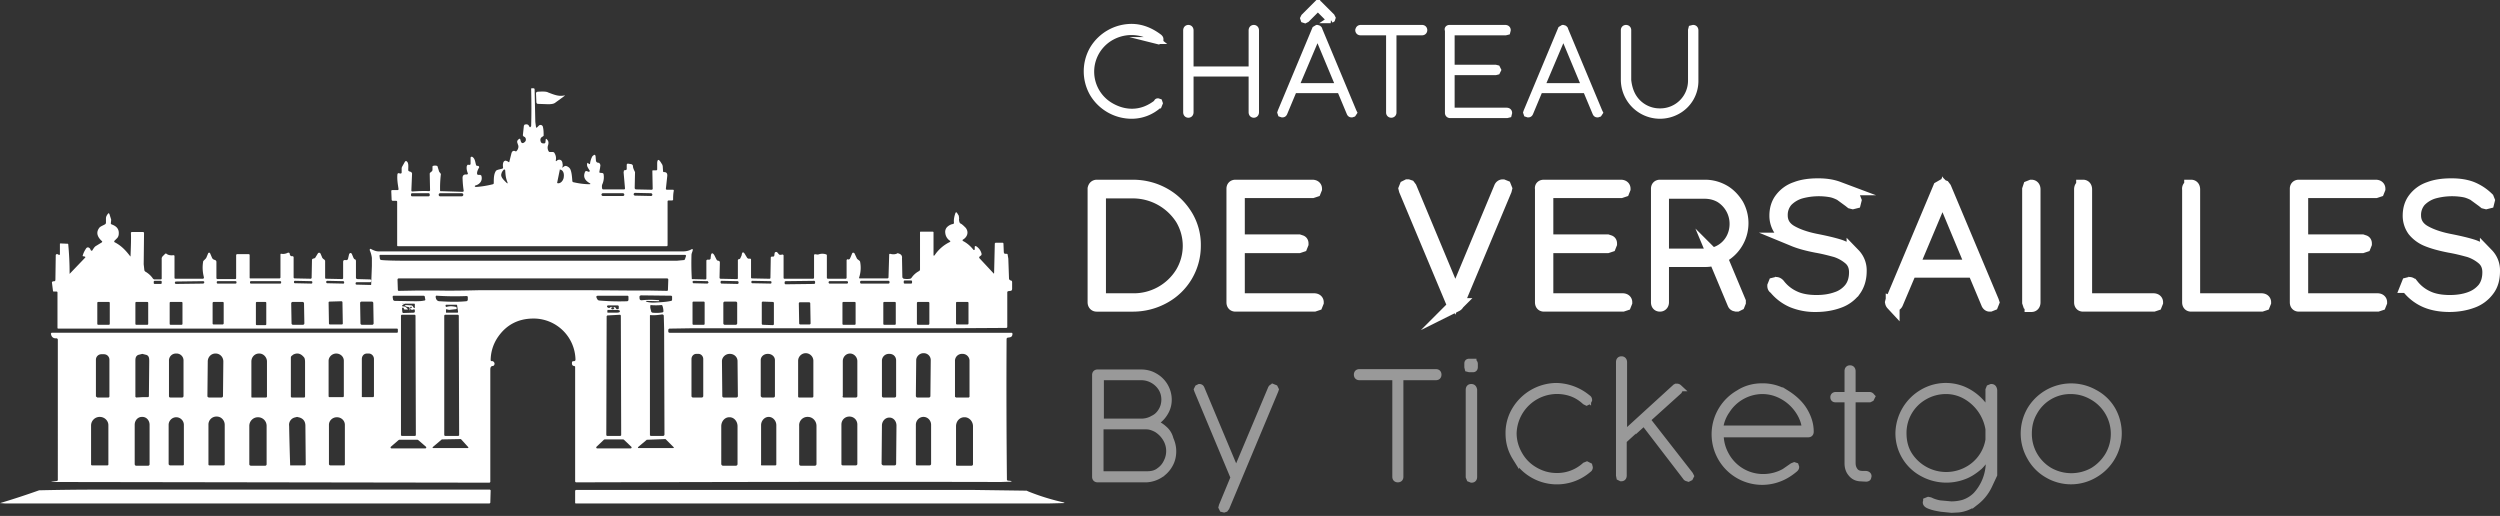
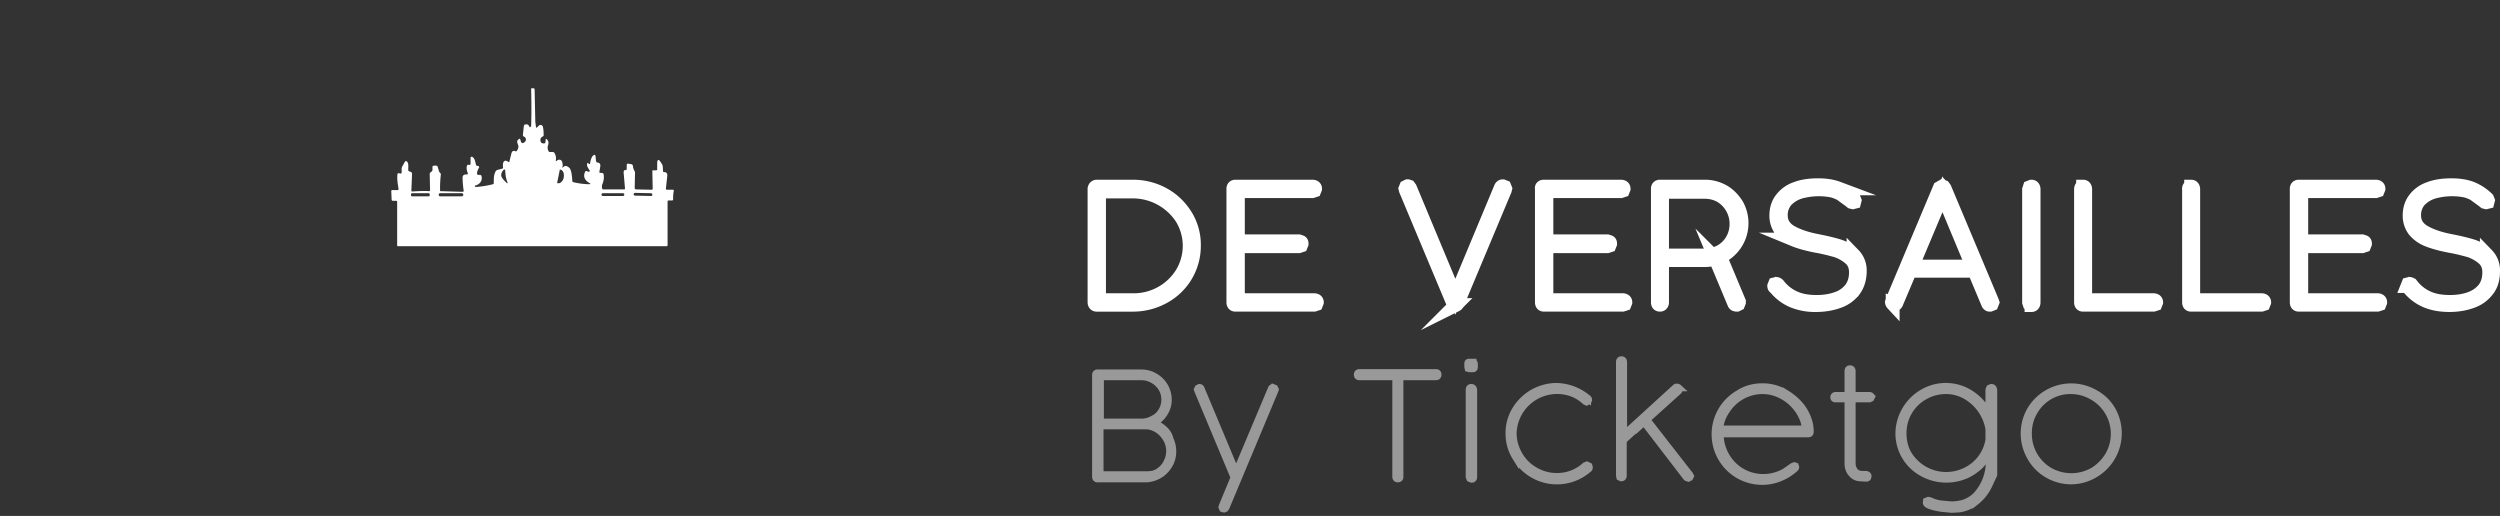
<svg xmlns="http://www.w3.org/2000/svg" width="722" height="149" fill="none">
  <rect width="100%" height="100%" fill="#333333" stroke="none" />
  <g opacity=".5" fill="#fff" stroke="#fff" stroke-width="2" stroke-miterlimit="10">
    <path d="M336.1 123.9a7.5 7.5 0 0 0-3-1.7 7.7 7.7 0 0 0 3.1-2.8 7 7 0 0 0 1.2-4 7.7 7.7 0 0 0-4-6.7c-1.2-.7-2.5-1-4-1H317c-.4 0-.6.2-.6.6v29.4c0 .4.2.6.6.6h14.1a8.1 8.1 0 0 0 6.6-4.1c.7-1.2 1-2.5 1-3.9 0-1.2-.3-2.4-.8-3.5a5.3 5.3 0 0 0-1.8-2.9Zm-18.3-15.1h11.8a7 7 0 0 1 5.9 3.3c.6 1 .9 2.1.9 3.3 0 1.2-.3 2.3-.9 3.3-.6 1-1.4 1.8-2.5 2.3-1 .6-2.2.9-3.4.9h-11.8v-13.1Zm19.3 24.5c-.5 1.1-1.2 2-2.2 2.7-1 .8-2.2 1.1-3.6 1.1h-13.6V123h13.4c.9 0 1.9.3 3 .9a8 8 0 0 1 2.6 2.6 7 7 0 0 1 .4 6.8ZM367.6 111.9c-.2 0-.4.2-.5.5l-10.1 24-10.1-24.1c-.1-.3-.3-.4-.5-.4l-.4.2-.2.4.1.3 10.5 25.1-3.4 8.2-.1.4.2.4.4.1.3-.1.3-.4 14.1-33.7.1-.3-.2-.4-.5-.2ZM414.7 107.6h-22.1c-.4 0-.6.2-.6.6 0 .4.2.6.6.6h10.5v28.9c0 .4.2.6.6.6.4 0 .6-.2.6-.6v-28.9h10.4c.4 0 .6-.2.6-.6 0-.4-.2-.6-.6-.6ZM425.4 104.6h-1.1c-.3 0-.4.1-.4.4v1l.1.4.4.1h1c.3 0 .4-.2.4-.5v-.9c0-.3-.2-.5-.4-.5ZM424.9 111.9c-.4 0-.6.2-.6.7v25.1l.2.5.5.2c.4 0 .6-.2.6-.7v-25.1c-.1-.5-.3-.7-.7-.7ZM458.3 134.3l-.5.2a12 12 0 0 1-8.3 3.1c-2.2 0-4.3-.6-6.2-1.7a12 12 0 0 1-4.6-4.6c-1.1-1.9-1.7-4-1.7-6.2a12.7 12.7 0 0 1 16.9-11.6c1.4.5 2.7 1.3 3.9 2.4l.4.2.4-.2.2-.4c0-.2-.1-.4-.3-.5a14.5 14.5 0 0 0-9.1-3.4 14 14 0 0 0-11.7 6.7 12.8 12.8 0 0 0-1.9 6.9c0 2.4.6 4.7 1.9 6.8a13.8 13.8 0 0 0 21 3.5c.2-.1.3-.3.3-.5l-.1-.4-.6-.3ZM475.6 121.2l9.2-8.3.2-.4-.2-.5a.8.8 0 0 0-.4-.2h-.3l-.3.2-14.9 13.6v-21c0-.4-.2-.7-.6-.7-.4 0-.6.2-.6.7v32.7l.1.5.4.2c.4 0 .6-.2.6-.7v-10.1l5.9-5.4 12.2 15.9c.1.2.3.3.4.3l.3.1.4-.2.2-.4-.2-.4-12.4-15.9ZM515.8 113.6a12.8 12.8 0 0 0-6.9-1.9c-2.4 0-4.7.6-6.7 1.9a13.6 13.6 0 0 0 11.9 24.4c1.5-.6 2.9-1.5 4.2-2.6.2-.2.3-.3.3-.5l-.1-.3-.3-.1-.5.2-2.3 1.6a12.7 12.7 0 0 1-6.2 1.6 12.3 12.3 0 0 1-10.7-6.2c-1.1-1.9-1.7-4-1.7-6.2v-.2h25.4c.4 0 .6-.2.6-.6v-.1c0-2-.6-4-1.8-6-1.2-2-3.1-3.7-5.2-5ZM496.6 124c.2-2 .9-3.9 2.1-5.6a12.4 12.4 0 0 1 10.2-5.6c2.3 0 4.3.6 6.2 1.7 1.9 1.1 3.4 2.6 4.5 4.3 1.1 1.7 1.7 3.5 1.8 5.1h-24.8v.1ZM539.9 114.2h-5v-7c0-.4-.2-.7-.6-.7-.4 0-.6.2-.6.7v7h-3.5c-.4 0-.6.2-.6.5 0 .4.2.5.6.5h3.5v18.6c0 1.1.3 2.1.9 2.8.6.8 1.4 1.3 2.5 1.4l1.8.1c.3 0 .5-.1.5-.2l.1-.4c0-.3-.3-.5-.8-.5h-.8c-1 0-1.8-.3-2.3-1-.5-.7-.7-1.4-.7-2.3v-18.5h5l.4-.2.2-.4a.7.7 0 0 0-.6-.4ZM575.1 111.9l-.5.2-.2.5v7.1a14.6 14.6 0 0 0-7.4-7.1 13.2 13.2 0 0 0-11.7.8 13.8 13.8 0 0 0-6.9 11.6 13 13 0 0 0 7 11.7 14.2 14.2 0 0 0 11.9.7c1.6-.6 3-1.6 4.3-2.7 1.2-1.2 2.2-2.6 2.9-4.1v2.5a14.3 14.3 0 0 1-3.7 9.9 9.2 9.2 0 0 1-3.7 2.3c-1 .3-2.2.5-3.6.5l-3.3-.3c-1.1-.2-2-.5-2.8-.9l-.5-.1-.5.2v.1l-.1.3c0 .4.4.7 1.3 1 .8.3 1.8.5 3 .7l3 .3 2-.1c1.8-.2 3.5-.9 5-2.1a13 13 0 0 0 3.8-4.8l1.4-3V112.7c-.1-.6-.3-.8-.7-.8Zm-.6 14.4a12.1 12.1 0 0 1-6.4 9.5 12.8 12.8 0 0 1-16.7-4.2c-1.2-1.8-1.8-4-1.8-6.5a12.1 12.1 0 0 1 6.1-10.6c1.9-1.1 4-1.7 6.3-1.7 2 0 3.9.5 5.7 1.5a13.6 13.6 0 0 1 6.7 9.6v2.4h.1ZM610 118.4a12.7 12.7 0 0 0-5.1-4.9 13.7 13.7 0 0 0-18.5 4.9 13.6 13.6 0 0 0 0 13.6 13 13 0 0 0 4.9 5 13.3 13.3 0 0 0 13.6 0 13.7 13.7 0 0 0 5.1-18.6Zm-1 13a13.2 13.2 0 0 1-4.5 4.6 12.8 12.8 0 0 1-12.6 0 12.4 12.4 0 0 1-6.1-10.8c0-2.3.5-4.3 1.6-6.2a12 12 0 0 1 10.6-6.2c2.3 0 4.4.6 6.3 1.7a12.4 12.4 0 0 1 4.7 16.9Z" />
  </g>
-   <path d="m334.4 29.4.3.1.1.3-.2.5a11.6 11.6 0 0 1-7.8 3 13 13 0 0 1-11.1-6.3 12.8 12.8 0 0 1 0-12.8 13 13 0 0 1 11.1-6.3c1.5 0 2.9.3 4.2.8 1.3.5 2.5 1.2 3.7 2.1.2.2.3.3.3.5V11.6l-.4.2-.4-.1a12 12 0 0 0-13.2-1.1 11.5 11.5 0 0 0 0 20.2c1.8 1 3.8 1.6 5.9 1.6 2.6 0 5-.9 7.3-2.7 0-.3.1-.3.2-.3ZM343.7 21.1v11.3c0 .4-.2.6-.5.6s-.5-.2-.5-.6V8.8c0-.4.2-.6.5-.6s.5.2.5.6v11.4h17.9V8.8c0-.4.2-.6.5-.6s.5.2.5.6v23.6c0 .4-.2.6-.5.6s-.5-.2-.5-.6V21.1h-17.9ZM380.4 8.2l.3.1c.1.1.2.1.2.3l9.9 23.7.1.2-.2.3-.3.1h-.1c-.2 0-.3-.1-.4-.3l-2.8-6.7h-13.5l-2.8 6.7c-.1.2-.2.3-.4.3h-.1l-.3-.1-.1-.3.1-.3 9.9-23.7.5-.3Zm6.4 16.8-6.3-15.1-6.4 15.1h12.7Zm-6.2-24 .3.2 3.6 3.6.2.4-.1.3-.3.2a.8.8 0 0 1-.4-.2l-3.3-3.3-3.3 3.3-.4.2-.3-.1-.1-.3.2-.4 3.7-3.7.2-.2ZM393 8.2h17.7c.3 0 .5.2.5.5s-.2.5-.5.5h-8.4v23.3c0 .3-.2.5-.5.5s-.5-.2-.5-.5V9.2h-8.4c-.3 0-.5-.2-.5-.5.1-.3.2-.5.6-.5ZM418.6 8.2h16.1c.4 0 .6.2.6.5l-.1.4-.4.1h-15.7v10.5h12.8l.4.1.2.4-.2.4-.4.1h-12.8v11.4h16c.4 0 .6.2.6.5l-.1.4-.4.1h-16.4c-.3 0-.5-.2-.5-.5V8.7c-.2-.3 0-.5.3-.5ZM451.4 8.2l.3.1c.1.1.2.1.2.3l9.9 23.7.1.2-.2.3-.3.1h-.1c-.2 0-.3-.1-.4-.3l-2.8-6.7h-13.5l-2.8 6.7c-.1.2-.2.3-.4.3h-.1l-.3-.1-.1-.3.1-.3 9.9-23.7.5-.3Zm6.4 16.8-6.3-15.1-6.4 15.1h12.7ZM471.5 27.8a9 9 0 0 0 7.9 4.5 9 9 0 0 0 9.1-9.1V8.7l.1-.4.4-.1c.3 0 .5.2.5.6v14.6a9.8 9.8 0 0 1-5.1 8.6 10.3 10.3 0 0 1-15.3-8.9V8.7c0-.3.2-.5.5-.5s.5.2.5.5v14.5c.2 1.7.6 3.2 1.4 4.6Z" fill="#fff" stroke="#fff" stroke-width="2" stroke-miterlimit="10" />
  <path d="M316.8 53.9h10.3c3.3 0 6.3.8 9 2.3 2.7 1.5 4.8 3.6 6.4 6.2a16 16 0 0 1 2.3 8.6 16.7 16.7 0 0 1-8.7 14.7 18.3 18.3 0 0 1-9 2.3h-10.4c-.4 0-.6-.3-.6-.7V54.5c.1-.4.3-.6.7-.6Zm24.6 9.2a16.9 16.9 0 0 0-14.4-7.8h-9.6v31.4h9.6a16.4 16.4 0 0 0 14.4-7.8 15.4 15.4 0 0 0 0-15.8ZM356.8 53.9H379c.5 0 .8.2.8.6l-.2.5-.6.2h-21.5v14.5h17.6l.6.2c.2.1.2.3.2.5l-.2.5-.6.2h-17.6v15.6h22c.5 0 .8.2.8.6l-.2.5-.6.2h-22.7c-.4 0-.6-.2-.6-.7V54.5c0-.4.2-.6.6-.6ZM420.4 88.1h-.1c-.2 0-.4-.2-.6-.5L406 54.9l-.1-.4.2-.5.4-.2h.1l.3.1.3.4 13.1 31.4 13.1-31.4c.1-.3.3-.5.6-.5l.5.2.2.5-.1.4-13.7 32.7c-.1.3-.3.4-.5.5ZM445.9 53.9h22.2c.5 0 .8.2.8.6l-.2.5-.6.2h-21.5v14.5h17.6l.6.2c.2.1.2.3.2.5l-.2.5-.6.2h-17.6v15.6h22c.5 0 .8.2.8.6l-.2.5-.6.2h-22.7c-.4 0-.6-.2-.6-.7V54.5c-.1-.4.1-.6.6-.6ZM492.3 75.1H480v12.2c0 .4-.2.7-.6.7-.4 0-.6-.2-.6-.7V54.5c0-.4.2-.6.6-.6h13c1.9 0 3.7.5 5.3 1.4 1.6.9 2.9 2.3 3.9 3.9a10.8 10.8 0 0 1-4.8 15l5.4 12.9v.2l-.2.5-.4.2h-.1l-.4-.1c-.2-.1-.2-.2-.3-.4l-5.4-12.9a8 8 0 0 1-3.1.5ZM480 73.8h12.3c1.7 0 3.3-.4 4.7-1.2a8.7 8.7 0 0 0 3.3-3.3c.8-1.4 1.2-3 1.2-4.6a9.4 9.4 0 0 0-4.5-8.1c-1.4-.8-3-1.2-4.7-1.2H480v18.4ZM512.4 82.6l.2-.5.4-.1c.2 0 .5.2.7.5a12 12 0 0 0 4.5 3.5c1.7.8 3.9 1.2 6.4 1.2 2.2 0 4.1-.3 5.8-.9a8.6 8.6 0 0 0 4.1-2.8c1-1.3 1.5-2.9 1.5-4.9 0-1.7-.6-3.1-1.8-4.1a12 12 0 0 0-4-2.2c-1.5-.4-3.3-.9-5.6-1.3-2.6-.5-4.8-1.1-6.5-1.8a9.4 9.4 0 0 1-3.8-2.8 7 7 0 0 1-1.3-4.1c0-1.9.5-3.5 1.5-4.8 1-1.3 2.4-2.4 4.2-3 1.8-.7 3.9-1 6.4-1 2.2 0 4.1.3 5.7.9a14 14 0 0 1 4.6 3l.2.5-.1.4-.4.1-.4-.1-.5-.4-2.6-1.9c-.8-.4-1.7-.8-2.7-1a20.2 20.2 0 0 0-9 .4 9.5 9.5 0 0 0-4 2.4 6.4 6.4 0 0 0-1.6 4.4c0 2.1 1 3.7 2.9 4.8 1.9 1.1 4.5 2 7.7 2.6 2.5.5 4.6 1 6.2 1.5 1.6.5 3 1.4 4.2 2.5a6.4 6.4 0 0 1 1.8 4.7c0 2.2-.6 4-1.6 5.4A9.5 9.5 0 0 1 531 87c-1.9.7-4.1 1.1-6.5 1.1a17 17 0 0 1-6.7-1.2 13 13 0 0 1-5.2-4c-.1.1-.2-.1-.2-.3ZM560.9 53.9h.1l.3.1.3.4L575.3 87l.1.3-.2.5-.5.2h-.1c-.2 0-.4-.2-.5-.5l-3.9-9.3h-18.6l-3.9 9.2c-.1.3-.3.5-.5.5h-.1l-.5-.2a.8.8 0 0 1-.2-.4l.1-.4 13.7-32.6.7-.4Zm8.8 23.1L561 56.1 552.2 77h17.5ZM586.2 54.1l.5-.2c.4 0 .6.3.6.8v32.6c0 .5-.2.8-.6.8a.8.8 0 0 1-.5-.2l-.2-.6V54.7l.2-.6ZM601.6 53.9c.4 0 .6.3.6.8v32h19.7c.5 0 .8.2.8.6l-.2.5-.6.2h-20.3c-.4 0-.6-.2-.6-.7V54.7c0-.5.2-.8.6-.8ZM632.8 53.9c.4 0 .6.3.6.8v32h19.7c.5 0 .8.2.8.6l-.2.5-.6.2h-20.3c-.4 0-.6-.2-.6-.7V54.7c-.1-.5.2-.8.6-.8ZM663.9 53.9h22.2c.5 0 .8.2.8.6l-.2.5-.6.2h-21.5v14.5h17.6l.6.2c.2.1.2.3.2.5l-.2.5-.6.2h-17.6v15.6h22c.5 0 .8.2.8.6l-.2.5-.6.2h-22.7c-.4 0-.6-.2-.6-.7V54.5c0-.4.2-.6.6-.6ZM695.3 82.6l.2-.5.4-.1c.2 0 .5.2.7.5a12 12 0 0 0 4.5 3.5c1.7.8 3.9 1.2 6.4 1.2 2.2 0 4.1-.3 5.8-.9 1.7-.6 3-1.5 4.1-2.8 1-1.3 1.5-2.9 1.5-4.9 0-1.7-.6-3.1-1.8-4.1a12 12 0 0 0-4-2.2c-1.5-.4-3.3-.9-5.6-1.3-2.6-.5-4.8-1.1-6.5-1.8a9.4 9.4 0 0 1-3.8-2.8 7 7 0 0 1-1.3-4.1c0-1.9.5-3.5 1.5-4.8 1-1.3 2.4-2.4 4.2-3 1.8-.7 3.9-1 6.4-1 2.2 0 4.1.3 5.7.9a14 14 0 0 1 4.6 3l.2.5-.1.4-.4.1-.4-.1-.5-.4-2.6-1.9c-.8-.4-1.7-.8-2.7-1a20.2 20.2 0 0 0-9 .4 9.5 9.5 0 0 0-4 2.4 6.4 6.4 0 0 0-1.6 4.4c0 2.1 1 3.7 2.9 4.8 1.9 1.1 4.5 2 7.7 2.6 2.5.5 4.6 1 6.2 1.5 1.6.5 3 1.4 4.2 2.5a6.4 6.4 0 0 1 1.8 4.7c0 2.2-.5 4-1.6 5.4a9.5 9.5 0 0 1-4.5 3.3c-1.9.7-4.1 1.1-6.5 1.1-2.5 0-4.8-.4-6.7-1.2a13 13 0 0 1-5.2-4c-.1.1-.2-.1-.2-.3Z" fill="#fff" stroke="#fff" stroke-width="4" stroke-miterlimit="10" />
  <path d="m162.3 48.5.7-.5.4-.1c.7.2 1.2.6 1.4 1.2.3.8.4 1.9.5 3.3l.2.2c1.7.4 3.3.6 4.7.6.4 0 .4-.1.1-.3-1.4-.8-1.9-1.8-1.4-3.1.1-.4.4-.5.8-.3l.2.1h.3c.1-.1.2-.3 0-.5-.5-.8-.8-1.2-.6-1.9 0-.2.1-.2.2-.1l.4.3.2-.1c.1-.8.3-1.5.7-2.2l.5-.4c.2 0 .4.2.4.4l.1 1.2c0 .4.3.7.7.7.3 0 .5.3.6.7l-.1.8-.2 1.1c0 .2.1.4.3.3l.7.1.2.2a5 5 0 0 1-.3 2.9c-.2.4-.2.8-.1 1.4l.2.2h6.1c.2 0 .3-.1.3-.3l-.4-4.6.1-.6.6-.1.2-.2v-1.2c0-.4.2-.5.6-.4l.7.1c.3.1.5.3.5.6 0 .4.2.9.5 1.5l.1.2-.1 4.6c0 .2.2.4.4.4l4.6.1.2-.2-.1-5.2c0-.2.1-.2.2-.2h1l.2-.2v-2c.1-1 .4-1.1 1-.2l.5.8.1.4.1 1.5c0 .1.1.2.3.2.7 0 1 .4.9 1.2l-.4 3.7.2.2h1.9c.1 0 .2.1.2.3-.2.9-.2 1.8-.2 2.6l-.2.2h-1.1c-.2 0-.3.1-.3.3v12.6c0 .2-.1.3-.3.3h-77.6a.2.2 0 0 1-.2-.2V58.3c0-.2-.1-.3-.3-.3h-.9c-.3 0-.4-.2-.4-.4l-.1-2.4c0-.2.1-.3.3-.3h1.5c.2 0 .3-.1.3-.3-.2-1.4-.5-2.9-.3-4.4l.2-.2.6.1c.2.1.4-.1.4-.3v-1.3l.1-.3.9-1.6.3-.1c.8.4.6 1.5.6 2.6 0 .2.1.3.3.4.5.1.8.3.8.7l-.2 4.8c0 .2.1.3.3.3 1.6-.1 3.2-.2 4.8-.1.2 0 .3-.1.3-.3l-.1-4.8.1-.2.6-.5.1-.3v-.9c0-.2.1-.3.2-.3a2 2 0 0 1 1.1 0c.1.1.2.1.2.3l.4 1.3.1.2c.3.3.5.6.4.8a34.4 34.4 0 0 0-.2 4.7l6.5.2c.2 0 .4-.2.3-.4a28 28 0 0 1-.3-3.3c-.1-1 .3-1.4 1.2-1.3.2 0 .4-.2.3-.4-.3-.7-.4-1.4-.3-2l.2-.4h.5c.2.1.4-.1.4-.3v-1.7c0-.3.3-.4.5-.3.8.5.8 1.4 1.1 2.4l.2.2h.3c.3 0 .5.4.3.6-.4.7-.6 1.3-.5 1.8l.2.2h.7l.3.2c.5 1.5-.5 2.6-1.8 2.9l-.1.2.1.1.2.1c1.7-.1 3.4-.4 5-.8l.2-.2c0-1.4 0-2.7.6-3.6.1-.2.4-.3.7-.4l1.2-.3.2-.2c-.1-.7-.2-2.1.8-2.1l.5.2.3.2c.1.1.2 0 .2-.1l.6-2.4c.2-.7.6-.9 1.2-.6.1.1.2 0 .3-.1.4-.4.7-1.2.4-1.8l-.2-.6c-.1-.3 0-.6.2-.8l.2-.2c.3-.2.4-.2.5.2.2.9.5 1.1 1 .8.5-.3.7-.7.5-1.3l-.2-.3-.4-.2-.2-.3.3-2.8.2-.3c.7-.2 1.1-.1 1.4.6.1.1.1.2.3.1l.2-.3c.1-3.1.1-6.7 0-10.7 0-.2.1-.2.2-.2h.4c.3 0 .4.1.4.4l.2 9.3.2 1.5c0 .2.1.2.3.1l.5-.5a.7.7 0 0 1 1.2.4c.2.8.2 1.6.2 2.5l-.2.2c-.7.3-.9.9-.6 1.6.1.3.5.5 1.1.4l.2-.2.1-.8c0-.3.1-.4.3-.2.5.5.6.9.4 1.7a2 2 0 0 0 .1 1.7c.1.2.2.3.4.3h.9l.3.1c.5.7.7 1.5.5 2.4 0 .1.1.2.2.1.6-.6 1.5-.5 1.7.4l.1.6c.1.4-.2 1-.3 1.5-.1-.4 0-.4.1-.5Zm-.6.4-.8 3.9.1.1c.8.2 1.6-.6 1.8-1.6v-.1c.2-1.1-.2-2.1-1-2.2l-.1-.1c.1-.1 0-.1 0 0Zm-15.2 3.6c-.5-1.3-.5-2.1-.6-3.3 0-.2-.2-.3-.4-.2-.3.3-.6.7-.7 1.2-.3.9.7 1.8 1.4 2.5.4.4.5.3.3-.2Zm-22.4 3.6c0-.1-.1-.3-.3-.3H119c-.1 0-.3.1-.3.3v.3c0 .1.1.3.3.3h4.8c.1 0 .3-.1.3-.3v-.3Zm9.7.1c0-.2-.2-.4-.4-.4h-6.3c-.2 0-.4.2-.4.4v.1c0 .2.2.4.4.4h6.3c.3-.1.4-.2.4-.5Zm46.5 0c0-.2-.2-.4-.4-.4h-5.8c-.2 0-.4.2-.4.4s.2.4.4.4h5.8c.2 0 .4-.1.4-.4Zm8.1 0c0-.2-.2-.4-.4-.4l-4.6-.1c-.2 0-.4.2-.4.4s.2.4.4.4l4.6.1c.2 0 .4-.1.4-.4Z" fill="#fff" />
-   <path d="M155.2 26.5c1.5-.1 2.6-.1 3.1.2 1.6.6 3 1.2 4.5.9.4-.1.4 0 .1.2l-2.6 1.9c-.4.3-1.1.4-2 .4l-2.9-.1c-.3 0-.5-.2-.5-.6l-.1-2.5c0-.2.2-.3.4-.4ZM290.3 73.3h.4c.2 0 .3.1.3.2l.2 1.2.2 5.7c0 .3.2.5.5.6l.3.1.1.3v2c0 .4-.2.6-.5.6l-.7.1-.2.2v10.2l-.2.2-16.5.1h-74.4l-6.4.1c-.2 0-.4.2-.4.4v.4c0 .3.2.4.4.4h98.7c.2 0 .3.1.3.4-.1.9-.6.9-1.3 1-.2 0-.4.2-.4.4a2614 2614 0 0 0 .1 40.7l.2.2 1 .1.1.1v.1l-3.1.1c-40.2-.1-81.1 0-122.6.1-.1 0-.3-.1-.3-.3v-33.1l-.2-.2c-.6 0-.8-.4-.7-1.1 0-.2.2-.3.6-.3.2 0 .4-.2.4-.4A12.1 12.1 0 0 0 153.7 92c-4.1.1-7.4 1.8-9.8 5.2a12 12 0 0 0-2.2 6.9l.2.2h.4l.3.2c.3.4.3.7 0 1.1l-.3.1c-.4 0-.7.3-.7 1v32.5l-.2.2-126.3-.2c-.4 0-.4 0 0-.1l1.4-.2.2-.2V98.1c0-.2-.2-.4-.4-.4-.9.1-1.5-.4-1.6-1.4l.2-.2h99.7c.2 0 .3-.1.3-.3v-.6c0-.2-.1-.3-.3-.3H16.8a.2.2 0 0 1-.2-.2V84.5c0-.2-.1-.3-.3-.3h-.8a.2.2 0 0 1-.2-.2l-.3-2.4c0-.1 0-.2.2-.3l.4-.1c.2.1.4-.1.4-.4l.1-7.1c0-.2.3-.4.5-.3l.4.2c.2.1.3-.1.3-.2v-3l.1-.1 2.2.1.1.1a88.3 88.3 0 0 1 .4 8.6l4.5-4.7c.1-.1 0-.3-.1-.3L24 74c-.1 0-.2-.1-.1-.2.2-.8.6-1.5 1-2.1.3-.4.8-.3 1.1.1l.3.6h.3c.3-.4.5-.9 1-1.3l1.8-1.1c.1-.1.2-.3 0-.4-1.1-1-1.8-2.3-.8-3.7.3-.5 1-.7 1.7-1.1.2-.1.3-.3.3-.5v-1.2c0-.6.3-1 .6-1.4.1-.2.3-.1.4.1l.5 1.6v.2l-.1 1 .2.2c1.5.5 2.2 1.4 2.1 2.7 0 .4-.1.8-.4 1.2l-.9.9v.3c2 1 3.3 2.4 4.6 4.1 0 .1.1 0 .1 0 .1-2.9.2-5.2.1-6.8l.2-.2h3.4l.2.2-.1 9.1.2 1.8.2.3c.9.5 1.7 1.2 2.3 2.1l.3.2h1.9c.2 0 .3-.1.3-.3v-5.9l.2-.4.8-.8c.1-.1.3-.1.4 0 .5.4 1.2.5 2 .4.2 0 .3.1.3.3v6.2c0 .2.1.3.3.3h7.9c.2 0 .3-.2.3-.4-.4-1.5-.5-3.1-.2-4.7l.1-.1.6-.6.2-.3.5-1.2c.1-.3.5-.3.6 0l.6 1.4.3.3.5.2c.3.1.4.3.4.6v4.7l.2.2h5.2c.2 0 .3-.1.3-.3v-6.7l.2-.2h3.4c.2 0 .3.1.3.3v6.6l.1.1h8.6l.2-.2v-6.7c0-.1.1-.3.3-.2.6.1 1.1 0 1.6-.2.2-.1.4-.2.5-.1.2 0 .3.2.3.5.1.3.3.5.6.5h.3l.2.2v6l.2.2 4.8.1.2-.2.1-5.2c0-.2.1-.3.3-.4l.4-.1.2-.1.8-1.3c.2-.3.6-.3.8.1l.5 1.2.3.3.3.2.2.3v4.9c0 .2.1.3.3.3l4.7.1.2-.2v-4.9l.2-.4h.6c.3.1.5-.1.6-.3l.3-1.3c.1-.3.3-.5.6-.4l.2.2.5 1.2.2.3.4.2.1.3v4.9c0 .2.2.4.4.4l3.7.1c.1 0 .3.1.3.3v.1c0 .2-.1.4-.3.4H103c-.1 0-.3.1-.3.3v.1c0 .2.1.3.3.3l4 .1c.2 0 .2-.1.2-.2l.2-5.3v-2.3a8 8 0 0 0-.6-2.2c-.1-.1 0-.3.1-.4.1-.1.2 0 .4.1.8.4 1.4.6 2 .6h88c.9 0 1.6-.2 2.2-.5.5-.3.7-.2.5.4-.1.4-.3.7-.3 1.2a77 77 0 0 0 .1 6.9l4 .1.2-.2v-5.3l.2-.2h.7l.3-.2.1-.9c.1-.9.5-1 1-.2l.6 1.2.2.3.3.1c.3 0 .5.2.5.5l-.1 4.5.2.2 4.8.1c.2 0 .3-.1.3-.3v-5.2l.1-.2.4-.1.2-.2.4-.9c.1-1 .5-1.1 1-.2l.6 1 .3.2h.5c.2 0 .3.1.3.3v5.1c0 .2.1.3.3.3l5 .1c.2 0 .3-.1.3-.3l.1-5.9.2-.2h.6l.2-.2.1-.7c0-.4.5-.6.8-.3l.5.6.3.1.8-.1.2.2v6.5c0 .2.1.3.3.3h8.1c.3 0 .4-.1.4-.4v-6.5l.2-.2.7.1h.3c.8-.3 1.6-.3 2.4 0l.1.2v6.6l.2.2h5.3l.2-.2v-5.1c0-.2.2-.4.4-.3.2.1.3 0 .5-.1l.2-.4.5-1.2c.1-.3.5-.3.7 0l.7 1.5.2.2c.4.3.7.5.7.7a9 9 0 0 1-.3 4.6c0 .1 0 .2.2.2h8c.1 0 .3-.1.3-.3l.2-6.6c0-.1.1-.2.3-.2.7.2 1.4.2 2-.1.1-.1.2-.1.4 0 .7.2 1.1.6 1 1.4l.1 5.4c0 .2.2.4.4.5a6 6 0 0 0 1.9 0l.3-.2a6 6 0 0 1 2.2-2c.2-.1.3-.3.3-.5V67l.1-.1h3.6l.2.1v6.5c0 .4.1.5.4.1a11 11 0 0 1 4.3-3.7c.2-.1.2-.3 0-.4a3 3 0 0 1-1.3-2.2 2 2 0 0 1 .5-1.7c.4-.4 1-.8 1.7-.9.2 0 .3-.2.3-.4-.1-.9.1-1.8.4-2.7.1-.3.3-.4.5-.1l.5.8.1.8c-.1.3 0 .7.1 1.1l.2.3c.5.2 1 .7 1.6 1.3 1 1.3.4 2.7-.8 3.4-.2.1-.1.3 0 .4 1.2.6 2.2 1.5 3 2.5.1.2.4.1.4-.1v-.7c0-.2.2-.3.4-.2.8.5 1.4 1.3 1.6 2.3l-.1.3-.6.5v.3l4.1 4.4c.1.2.2.1.2-.1l.2-8.5.2-.2h2c.2 0 .3.1.3.3l.1 2.5c.2.4.2.4.4.4Zm-180.4.3c-.2 0-.3.1-.3.3l.1.7c0 .3.2.5.5.5.9.1 3.2.2 7 .2h78.3l2.1-.2.2-.2.3-.9c.1-.2-.1-.4-.3-.4h-87.9Zm44 10.2h15l12.7.1h5.5l5.5.1c.2 0 .3-.1.3-.3l.1-2.9c0-.2-.1-.4-.4-.4h-77.4c-.2 0-.4.1-.4.4l.1 2.9c0 .2.1.3.3.3l5.5-.1h5.5c4.2.1 8.4 0 12.7-.1h15Zm109.5-2.5c0-.2-.1-.3-.3-.3h-1.8c-.2 0-.3.1-.3.3v.3c0 .2.1.3.3.3h1.8c.2 0 .3-.1.3-.3v-.3Zm-216.7.1c0-.2-.1-.3-.3-.3h-1.7c-.2 0-.3.1-.3.3v.3c0 .2.1.3.3.3h1.7c.2 0 .3-.1.3-.3v-.3Zm188.7 0c0-.1-.1-.3-.3-.3l-8.2.1c-.1 0-.3.1-.3.3v.3c0 .1.1.3.3.3l8.2-.1c.1 0 .3-.1.3-.3v-.3ZM59 81.5c0-.2-.2-.3-.4-.3l-7.8.1c-.2 0-.3.2-.3.4s.2.3.4.3l7.8-.1c.2-.1.3-.2.3-.4Zm9.3 0c0-.2-.1-.3-.3-.3h-5.1c-.2 0-.3.1-.3.3v.1c0 .2.1.3.3.3H68c.2 0 .3-.1.3-.3v-.1Zm31.1.1c0-.2-.1-.4-.3-.4l-4.5-.1c-.2 0-.4.1-.4.3 0 .2.1.4.3.4l4.5.1c.2.1.4-.1.4-.3Zm113.9-.1c0-.1-.1-.3-.3-.3l-4.6-.1c-.1 0-.3.1-.3.3v.2c0 .1.1.3.3.3l4.6.1c.1 0 .3-.1.3-.3v-.2Zm9.5 0c0-.2-.1-.3-.3-.3l-5.2-.1c-.2 0-.3.1-.3.3v.1c0 .2.1.3.3.3l5.2.1c.2 0 .3-.1.3-.3v-.1Zm22.1-.1-.2-.2h-5.2l-.2.2v.3l.2.2h5.2l.2-.2v-.3Zm12 0c0-.1-.1-.3-.3-.3h-7.9c-.1 0-.3.1-.3.3v.2c0 .1.1.3.3.3h7.9c.1 0 .3-.1.3-.3v-.2Zm-175.7.1c0-.2-.1-.3-.3-.3h-8.4c-.2 0-.3.1-.3.3v.1c0 .2.1.3.3.3h8.4c.2 0 .3-.1.3-.4Zm9 0c0-.2-.1-.3-.3-.3l-4.7-.1c-.2 0-.3.1-.3.3v.1c0 .2.1.3.3.3l4.7.1c.2 0 .3-.1.3-.3v-.1Zm114.4 0-.2-.3-4.1-.1-.3.2v.2l.2.3 4.1.1.3-.2v-.2ZM172.3 86c.2.5.4.8.9.8 2.4.2 5 .3 7.9.2.2 0 .4-.2.4-.4v-1l-.2-.2h-8.5c-.5 0-.7.2-.5.6Zm-52.6 1c1 0 1.9 0 2.8-.2.3 0 .4-.2.3-.4l-.1-.6c0-.3-.2-.4-.5-.4h-8.4c-.3 0-.4.1-.4.4l.1.6c0 .3.3.5.5.5l5.7.1Zm6.2-.9v.1c.2.5.5.8 1.1.8 3.1.2 5.6.2 7.6 0 .3 0 .5-.2.5-.5v-.6c0-.3-.1-.4-.4-.4a80 80 0 0 1-8.5-.1c-.3-.1-.5.2-.3.7Zm64.5.9-3.5-.1c-.5 0-.5.1 0 .3a9 9 0 0 0 1.8.2c2.1-.1 3.8-.2 5.1-.5.2 0 .3-.2.3-.4v-.9l-.2-.2-8.6-.1c-.5 0-.7.2-.6.7v.1c0 .5.3.7.8.6 2-.2 3.6-.1 4.8 0l.1.3ZM95 93.4c0 .2.1.3.3.3h3.4c.2 0 .3-.1.3-.3l-.1-6.1c0-.2-.2-.3-.3-.3l-3.4.1c-.2 0-.3.1-.3.3l.1 6Zm-42.3-5.9c0-.2-.1-.3-.3-.3h-3.1c-.2 0-.3.1-.3.3v6c0 .2.1.3.3.3h3.1c.2 0 .3-.1.3-.3v-6Zm24.2 0c0-.2-.1-.3-.3-.3h-2.4c-.2 0-.3.1-.3.3v6.1c0 .2.1.3.3.3h2.4c.2 0 .3-.1.3-.3v-6.1Zm30.9 0c0-.2-.2-.4-.4-.4h-3c-.2 0-.4.2-.4.4l.1 5.9c0 .2.2.4.4.4h3c.2 0 .4-.2.4-.4l-.1-5.9Zm95.7-.1c0-.2-.1-.3-.3-.3h-2.9c-.2 0-.3.1-.3.3v6.1c0 .2.1.3.3.3h2.9c.2 0 .3-.1.3-.3v-6.1Zm9.4.1c0-.2-.2-.4-.4-.4h-3.2c-.2 0-.4.2-.4.4v5.9c0 .2.2.4.4.4h3.2c.2 0 .4-.2.4-.4v-5.9Zm55.5 0c0-.2-.2-.3-.3-.3h-3c-.2 0-.3.2-.3.3v6c0 .2.2.3.3.3h3c.2 0 .3-.2.3-.3v-6Zm-236.7 0c0-.2-.1-.3-.3-.3h-3c-.2 0-.3.1-.3.3v6c0 .2.1.3.3.3h3c.2 0 .3-.1.3-.3v-6Zm11.1 0c0-.2-.1-.3-.3-.3h-3.1c-.2 0-.3.1-.3.3v6c0 .2.1.3.3.3h3.1c.2 0 .3-.1.3-.3v-6Zm21.8 0c0-.2-.1-.3-.3-.3h-2.6c-.2 0-.3.2-.3.3v5.9c0 .2.1.3.3.3h2.6c.2 0 .3-.2.3-.3v-5.9Zm23.2.1c0-.2-.2-.4-.4-.4h-2.9c-.2 0-.4.2-.4.4l.1 5.8c0 .2.2.4.4.4h2.9c.2 0 .4-.2.4-.4l-.1-5.8Zm135.7-.1c0-.1-.1-.3-.3-.3l-2.9-.1c-.1 0-.3.1-.3.3v6.1c0 .1.1.3.3.3l2.9.1c.1 0 .3-.1.3-.3v-6.1Zm10.5.1c0-.2-.2-.3-.3-.3H231c-.2 0-.3.2-.3.3l.1 5.8c0 .2.2.3.3.3h2.7c.2 0 .3-.2.3-.3l-.1-5.8Zm13.1-.1c0-.2-.1-.3-.3-.3h-3.2c-.2 0-.3.1-.3.3v6c0 .2.1.3.3.3h3.2c.2 0 .3-.1.3-.3v-6Zm11.6 0c0-.2-.1-.3-.3-.3h-3c-.2 0-.3.1-.3.3v6c0 .2.1.3.3.3h3c.2 0 .3-.1.3-.3v-6Zm21 0c0-.2-.1-.3-.3-.3h-3c-.2 0-.3.1-.3.3v5.9c0 .2.1.3.3.3h3c.2 0 .3-.1.3-.3v-5.9Zm-163.6.1c-.1.1-.1.1 0 0l.3.1c.2-.1.2-.1 0-.1h-.3Zm1.3.5 1.5.1.3.2c.1.3.3.5.5.6l.1-.1v-1.1l-.1-.1H117l-.3.1-.3.2c-.4.3-.4.5.2.5.4 0 .8.3 1.2.8v.1h-.9a.2.2 0 0 1-.2-.2l-.2-.3c-.1-.2-.4 0-.4.2l.1 1.1.2.2 3.2-.1.2-.2v-.6l-.2-.2-.3.1-.3.1c-.2 0-.2-.1-.3-.2 0-.1-.2-.2-.2 0l-.1.3h-.1v-.7l-.2-.2-.6-.1c-.8-.3-.8-.4-.1-.5Zm70.4.8.3 1.2.3.2c1 .1 2 .1 3-.1l.2-.2c0-.6-.1-1.2-.3-1.7 0-.1-.1-.2-.3-.2a16 16 0 0 1-3.1 0l-.1.2v.6Zm-58.1.6-.8-.2-.1.1v.9h3.4l.1-.2-.3-2-.1-.1h-3c-.1 0-.3.1-.2.3v.1c0 .2.2.3.4.2.7-.2 1.5-.2 2.4 0 .2 0 .3.1.4.3.1.2-.1.4-.4.4l-.9.1-.9.1Zm47.2-.8-.2.1c-.1 0-.2.1-.2.3l.2.2c.3.1.6 0 .7-.3l-.1-.1c-.2-.1-.2-.1 0-.2.3 0 .5.1.6.4l.2.2h.4c.1 0 .2-.1.2-.3v-.6l-.2-.2h-3l-.2.2c0 .2.1.4.4.5.2.1.4 0 .5-.1.2-.2.5-.2.8-.1.1-.1.1 0-.1 0Zm-58 0c0-.1-.2-.2-.3-.1l-.2.3c0 .1.2.2.3.1.2-.1.3-.2.2-.3Zm56.5 1v.5l.1.1h2.5c.6 0 1-.1 1-.3v-.2c0-.2-.5-.3-1-.3h-2.5l-.1.2Zm-59.6 36 .2.2h3.9l.2-.2-.1-34.6-.2-.2H116l-.2.2v34.6Zm63.5-34.6-.2-.2-3.7.2-.2.2-.1 34.4.2.2h3.9l.2-.2-.1-34.6Zm12.2 34.8c.2 0 .4-.2.4-.4l-.1-30.6-.1-3.7c0-.2-.2-.4-.5-.4-1.2.2-2.3.3-3.3.2-.1 0-.2 0-.2.2v34.5l.2.2h3.6Zm-63.2-.2.2.2h3.9l.2-.2-.1-34.6-.2-.2h-3.8l-.2.2v34.6Zm-79.1-10.9h3.4c.2 0 .4-.2.4-.4v-10.2a2 2 0 0 0-2.1-2.1 2 2 0 0 0-2.1 2.1v10.2c0 .2.1.4.4.4Zm11.2 0H64c.2 0 .4-.2.4-.4l.1-10c0-1.3-1-2.3-2.2-2.3h-.1c-1.2 0-2.2 1-2.2 2.3l-.1 10c0 .2.2.4.5.4Zm12.4 0h4.1l.2-.2v-10.2c0-1.2-1-2.3-2.2-2.3h-.1c-1.2 0-2.2 1-2.2 2.3v10.2c0 .1 0 .2.2.2Zm11.4-12c-.2.2-.2.4-.2.6v11.2l.2.2h3.6c.2 0 .3-.1.3-.3v-9.9c0-.7-.1-1.2-.3-1.4-.9-1.1-1.9-1.4-3.1-.8l-.5.4Zm11 11.9h3.9l.2-.2v-10.3c0-1.2-1-2.1-2.2-2.1-1.2 0-2.2 1-2.2 2.1v10.3c.1.2.2.2.3.2Zm113.8.1h3.7c.2 0 .4-.2.4-.4l-.1-10.1c0-1.2-1-2.1-2.2-2.1h-.1c-1.2 0-2.2 1-2.2 2.1l.1 10.1c0 .2.2.4.4.4Zm21.8 0h3.8c.1 0 .3-.1.3-.3v-10.3c0-1.2-1-2.2-2.2-2.2-1.2 0-2.2 1-2.2 2.2v10.3c0 .2.1.3.3.3Zm34.1 0h3.4c.2 0 .4-.2.4-.4l.1-10.4a2 2 0 0 0-2-2h-.1c-1.1 0-2 .9-2.1 1.9l-.1 10.4c0 .3.2.5.4.5Zm11.2 0h3.7l.2-.2v-10.3a2 2 0 0 0-2.1-2.1 2 2 0 0 0-2.1 2.1v10.3l.3.2Zm-235-.1h1.7l.2-.2.1-10.1c0-.8 0-1.6-.8-1.9l-1.2-.3-1.2.3c-.8.4-.8 1.1-.8 1.9v10.2l.2.2 1.8-.1Zm63.7 0h2.9c.2 0 .3-.2.3-.3v-10.7c0-.9-.7-1.6-1.5-1.6h-.5c-.9 0-1.5.7-1.5 1.6v10.7c-.1.2.1.3.3.3Zm115.4.1h3.2c.2 0 .4-.2.4-.4V104c0-1-.9-1.8-2-1.8h-.1c-1.1 0-2 .8-2 1.8v10.4c.1.2.3.4.5.4Zm23.5 0h3.5c.2 0 .4-.2.4-.4v-10.1c0-1.2-1-2.2-2.1-2.2-1.2 0-2.1 1-2.1 2.2v10.1c-.2.2 0 .4.3.4Zm11.4 0h3.3c.2 0 .4-.2.4-.4v-10.3c0-1.1-.8-1.9-1.9-1.9h-.3a2 2 0 0 0-1.9 1.9v10.3c0 .2.2.4.4.4Zm-227 0h3.2c.2 0 .3-.2.3-.3v-10.6c0-.9-.7-1.6-1.6-1.6h-.7c-.9 0-1.6.7-1.6 1.6v10.6l.4.3Zm172 0h2.6c.2 0 .4-.2.4-.4v-10.7c0-.8-.6-1.5-1.4-1.5h-.6c-.8 0-1.4.7-1.4 1.5v10.7c0 .2.2.4.4.4ZM60.5 134.4h4.1c.1 0 .3-.1.3-.3v-11.4c0-1.3-1-2.4-2.3-2.4h-.1a2.3 2.3 0 0 0-2.3 2.4v11.4c0 .2.1.3.3.3Zm25.5 0h2.1l.2-.2-.1-11.2c0-1.2-.5-2-1.6-2.4l-.8-.2-.8.2a2.2 2.2 0 0 0-1.5 2.4 807.7 807.7 0 0 0 .3 11.4H86Zm-59.4 0H31c.2 0 .3-.1.3-.3v-11.3c0-1.3-1.1-2.4-2.5-2.4a2.5 2.5 0 0 0-2.5 2.4v11.3c0 .2.1.3.3.3Zm12.7.1h3.5c.2 0 .4-.2.4-.4v-11.4c0-1.3-.9-2.3-2.1-2.3H41c-1.2 0-2.1 1-2.1 2.3V134c0 .3.2.5.4.5Zm9.8-.1h3.7c.2 0 .3-.1.3-.3v-11.4c0-1.2-1-2.2-2.2-2.2-1.2 0-2.2 1-2.2 2.2v11.4c.1.1.2.3.4.3Zm23.4.1h4.1c.2 0 .4-.2.4-.4V123c0-1.4-1.1-2.5-2.5-2.5h-.1A2.5 2.5 0 0 0 72 123v11.1c0 .2.2.4.5.4Zm22.9-.1h3.9c.2 0 .3-.1.3-.3v-11.4c0-1.2-1-2.2-2.3-2.2-1.3 0-2.3 1-2.3 2.2v11.4c.1.2.2.3.4.3Zm113.4.1h3.7c.3 0 .5-.2.5-.5v-10.9c0-1.4-1-2.6-2.3-2.6h-.1c-1.3 0-2.3 1.2-2.3 2.6V134c0 .2.2.5.5.5Zm11.2-.1h3.9c.2 0 .3-.1.3-.3v-11.3c0-1.3-1-2.4-2.2-2.4-1.2 0-2.2 1.1-2.2 2.4v11.3c-.1.2 0 .3.2.3Zm11.3.1h4c.3 0 .5-.2.5-.5v-11c0-1.4-1.1-2.6-2.5-2.6h-.1a2.4 2.4 0 0 0-2.4 2.6v11c0 .3.2.5.5.5Zm12.1-.1h3.8c.2 0 .4-.2.4-.4v-11.4c0-1.3-1-2.3-2.3-2.3-1.3 0-2.3 1-2.3 2.3V134c0 .3.2.4.4.4Zm11.7 0h3.3c.2 0 .4-.2.4-.4l.1-11.1c0-1.3-.9-2.3-2-2.3h-.1c-1.1 0-2.1 1-2.1 2.3l-.1 11.1c.1.2.3.4.5.4Zm9.7 0h3.7c.2 0 .4-.2.4-.4v-11.3c0-1.3-1-2.3-2.2-2.3-1.2 0-2.2 1-2.2 2.3V134c0 .3.1.4.3.4Zm11.6.1h4.2c.2 0 .4-.2.4-.4v-11c0-1.4-1.1-2.6-2.4-2.6h-.1c-1.4 0-2.4 1.2-2.4 2.6v11c-.1.2.1.4.3.4Zm-153.6-5c.3 0 .4-.3.2-.5l-2.2-1.9-.2-.1h-5.3l-.2.1-2.2 1.9c-.2.2-.1.5.2.5h9.7Zm4.9-2.6h-.1l-2.6 2.2c-.1.1-.1.3.1.3h10c.2 0 .2-.2.1-.3l-2-2.2-.1-.1-5.4.1Zm46.9 0-.2.1-2.1 2c-.2.2-.1.5.2.5h9.6c.3 0 .4-.3.2-.5l-2.1-2-.2-.1h-5.4Zm12.3.1h-.1l-2.5 2.1c-.1.1-.1.3.1.3h10c.2 0 .3-.2.1-.3l-2.2-2.2-.1-.1-5.3.2ZM0 145.3a230.6 230.6 0 0 0 11.3-3.7 743 743 0 0 1 17-.2h113.2l.2.2-.1 3.6-.2.2H1.5l-1.5-.1ZM306.9 145.3l-4 .1H166.3a.2.2 0 0 1-.2-.2v-3.5l.2-.2h115.2l14.5.2h.5l.4.2a64.6 64.6 0 0 0 9.9 3.1c.8.2.8.3.1.3Z" fill="#fff" />
</svg>